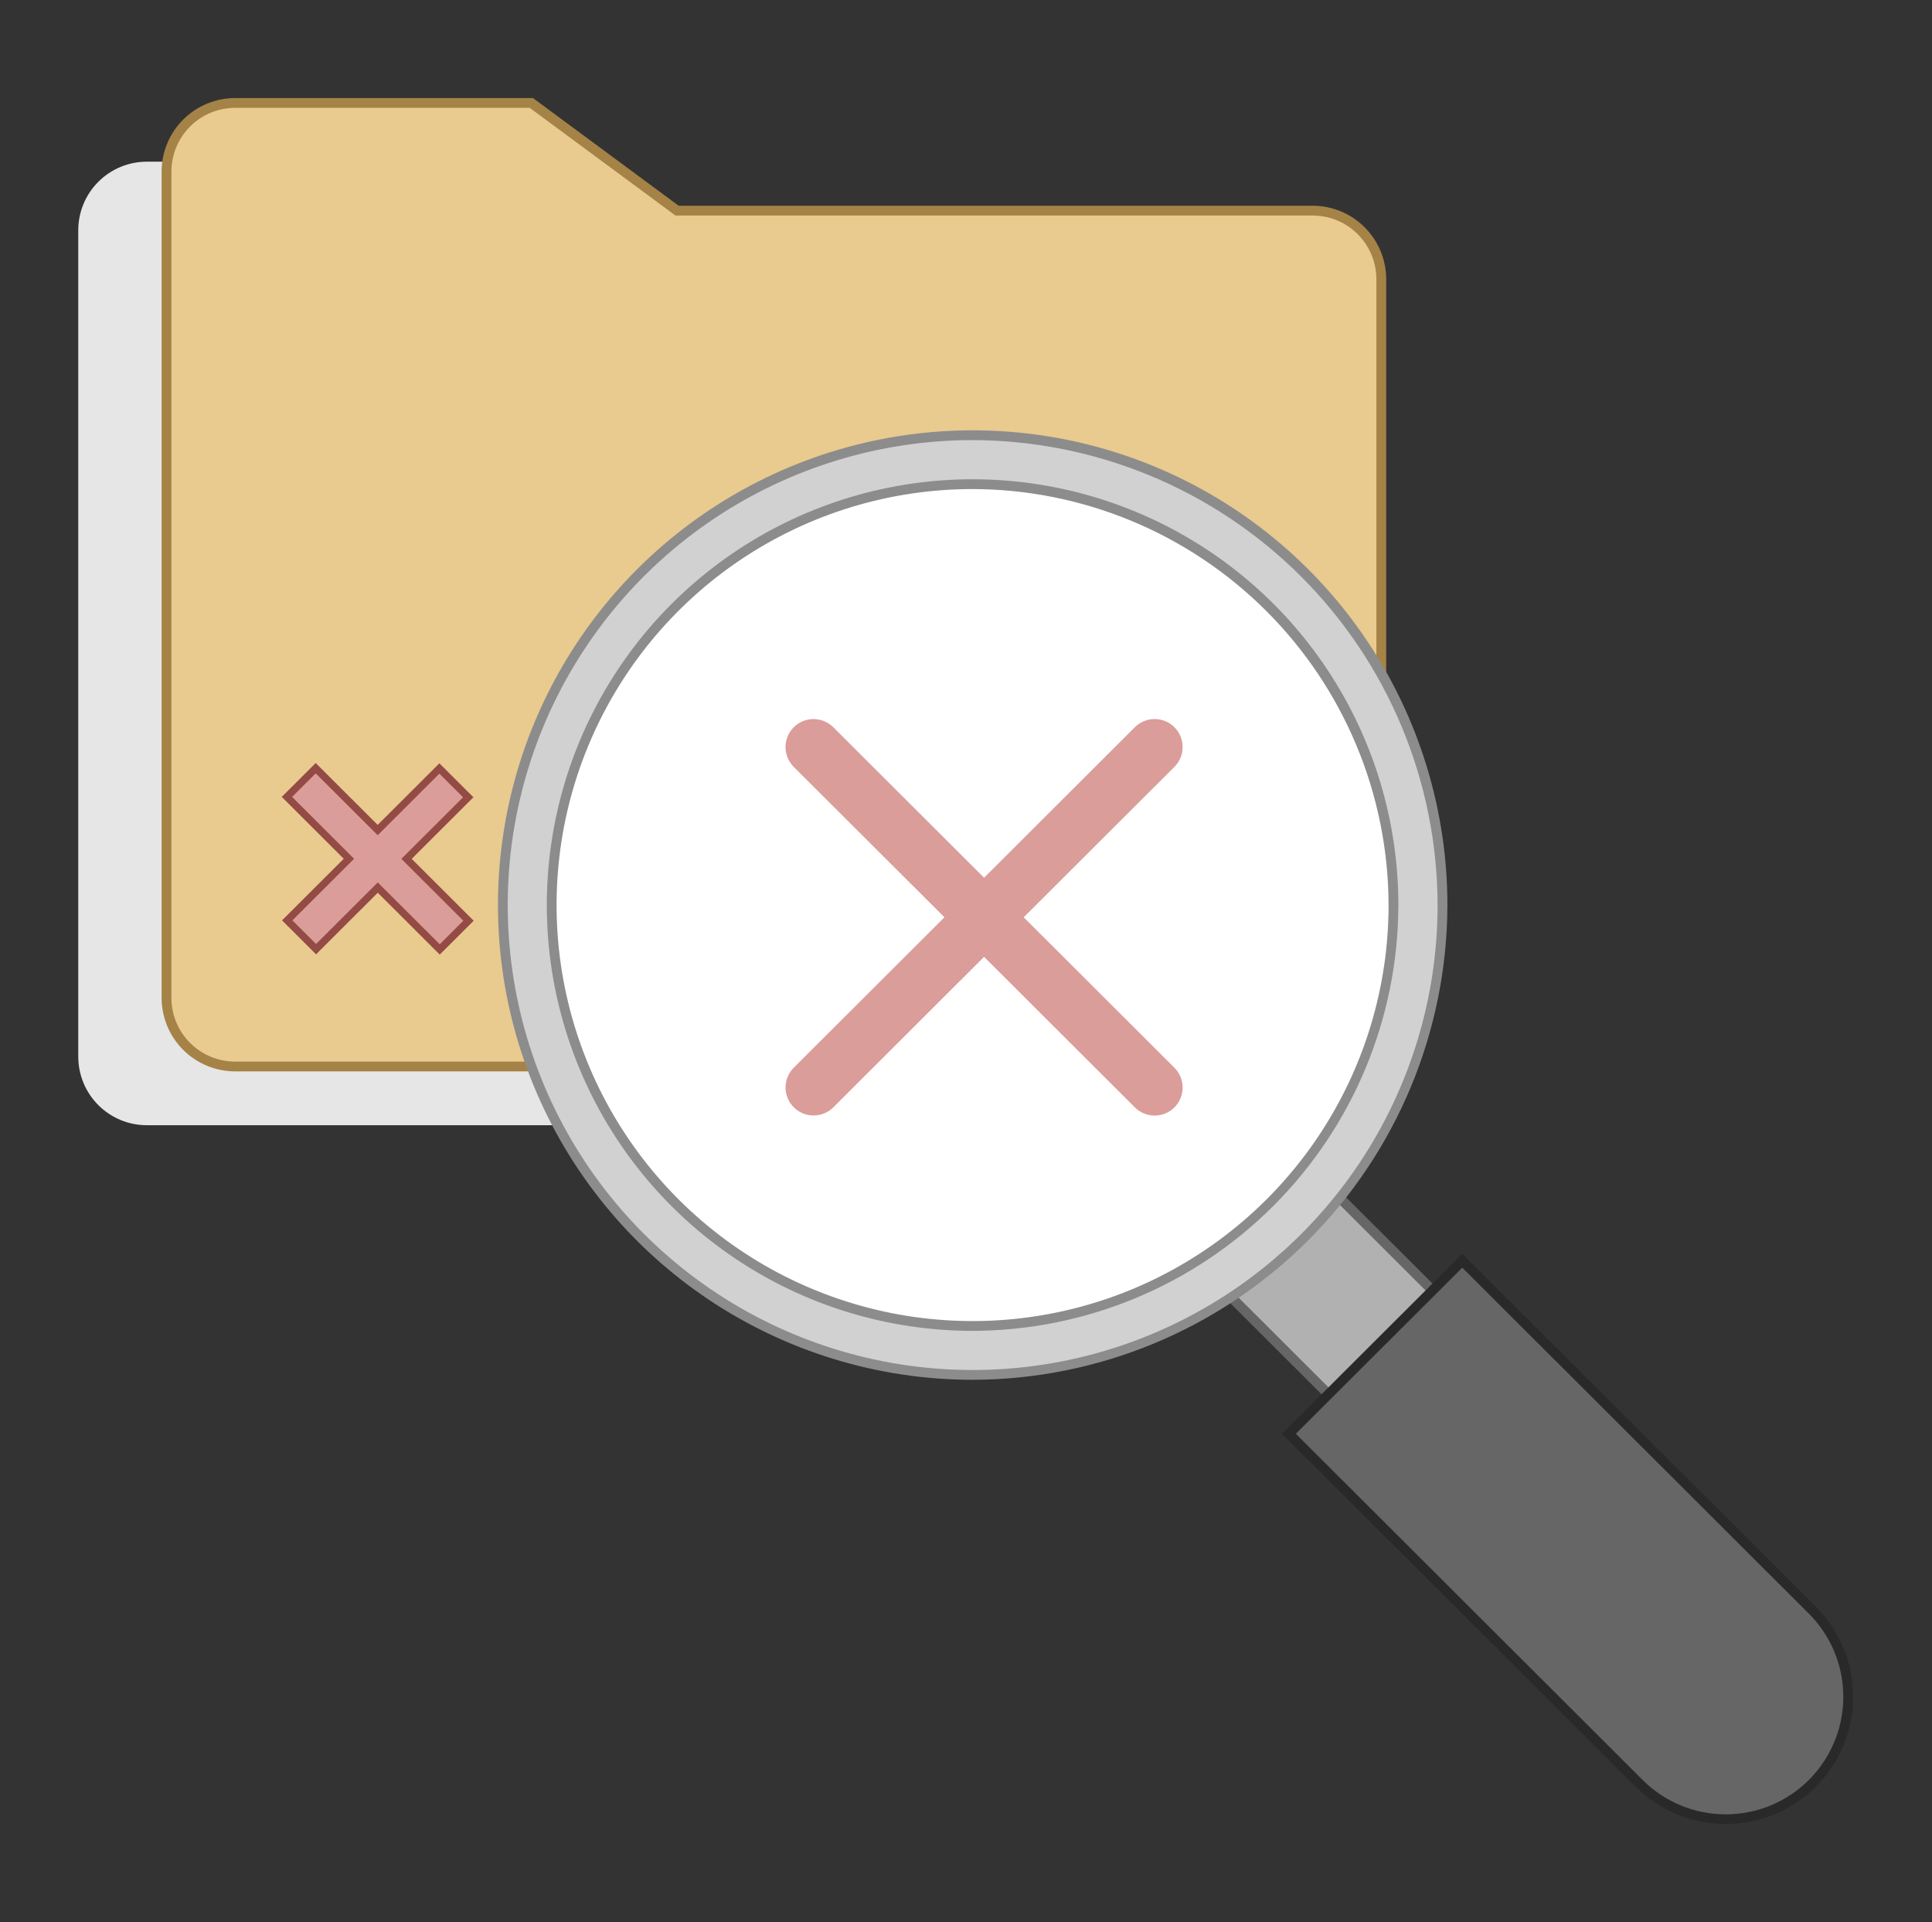
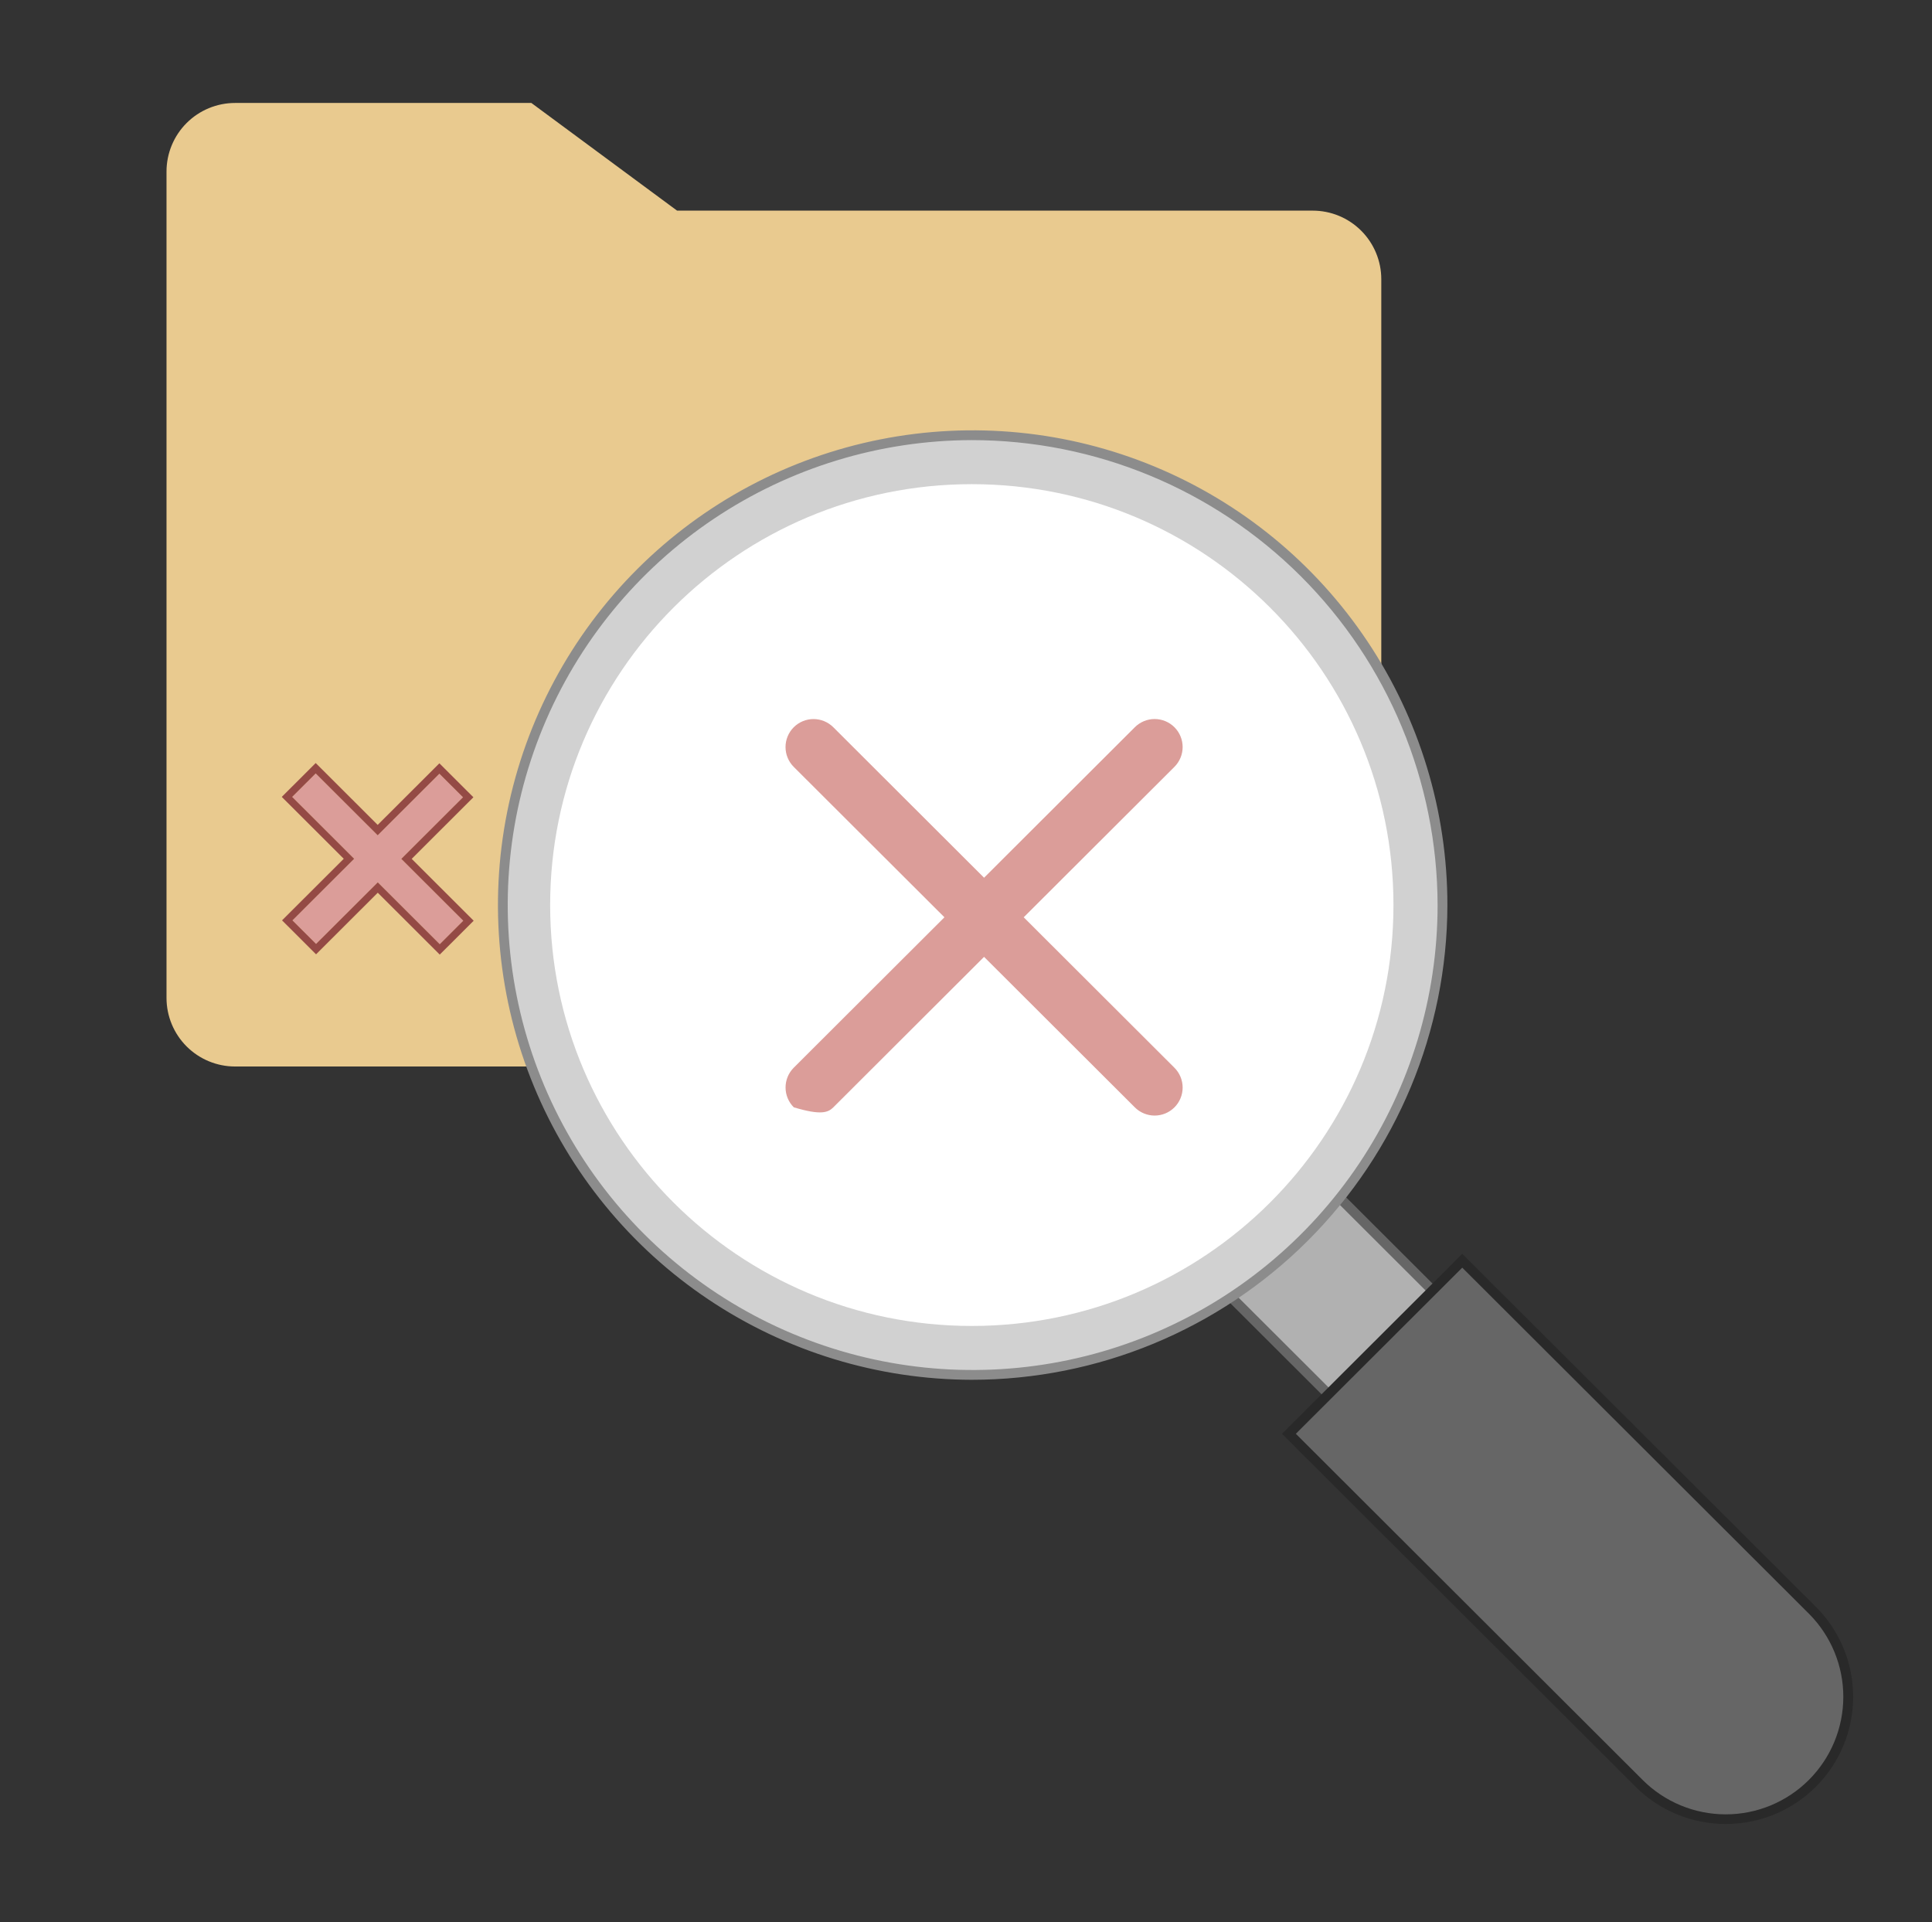
<svg xmlns="http://www.w3.org/2000/svg" width="193" height="192" viewBox="0 0 193 192" fill="none">
  <rect x="0" y="0" width="193" height="192" fill="#333333" stroke="none" />
-   <path d="M122.313 112.403H14.675C13.775 112.404 12.884 112.228 12.053 111.884C11.221 111.541 10.466 111.037 9.829 110.401C9.192 109.766 8.687 109.011 8.342 108.18C7.997 107.349 7.819 106.459 7.818 105.559V22.996C7.819 22.096 7.997 21.206 8.342 20.375C8.687 19.544 9.192 18.789 9.829 18.154C10.466 17.518 11.221 17.014 12.053 16.67C12.884 16.327 13.775 16.151 14.675 16.151H44.264L58.82 26.907H122.313C124.13 26.905 125.873 27.626 127.159 28.909C128.445 30.193 129.168 31.935 129.17 33.752V105.559C129.168 107.376 128.445 109.118 127.159 110.401C125.873 111.685 124.13 112.405 122.313 112.403Z" fill="#E6E6E6" />
  <path d="M131.129 106.537H23.491C22.591 106.538 21.7 106.361 20.869 106.018C20.037 105.674 19.282 105.17 18.645 104.535C18.008 103.899 17.503 103.144 17.158 102.313C16.813 101.483 16.635 100.592 16.634 99.692V17.129C16.635 16.23 16.813 15.339 17.158 14.508C17.503 13.677 18.008 12.922 18.645 12.287C19.282 11.651 20.037 11.147 20.869 10.804C21.7 10.46 22.591 10.284 23.491 10.285H53.081L67.636 21.041H131.129C132.029 21.04 132.92 21.216 133.751 21.559C134.583 21.903 135.338 22.407 135.975 23.043C136.612 23.678 137.117 24.433 137.462 25.264C137.807 26.095 137.985 26.985 137.986 27.885V99.692C137.985 100.592 137.807 101.483 137.462 102.313C137.117 103.144 136.612 103.899 135.975 104.535C135.338 105.17 134.583 105.674 133.751 106.018C132.92 106.361 132.029 106.538 131.129 106.537Z" fill="#E9CA8F" />
-   <path d="M131.129 107.025H23.491C21.545 107.025 19.678 106.252 18.301 104.878C16.924 103.503 16.148 101.638 16.144 99.692V17.129C16.148 15.183 16.924 13.318 18.301 11.943C19.678 10.568 21.545 9.796 23.491 9.795H53.242L67.797 20.551H131.129C133.075 20.552 134.942 21.324 136.319 22.699C137.696 24.073 138.472 25.939 138.476 27.885V99.692C138.472 101.638 137.696 103.503 136.319 104.878C134.942 106.252 133.075 107.025 131.129 107.025ZM23.491 10.773C21.804 10.774 20.187 11.443 18.993 12.634C17.799 13.826 17.127 15.442 17.124 17.129V99.692C17.127 101.378 17.799 102.994 18.993 104.186C20.187 105.377 21.804 106.047 23.491 106.047H131.129C132.816 106.047 134.433 105.377 135.627 104.186C136.821 102.994 137.493 101.378 137.496 99.692V27.885C137.493 26.198 136.821 24.582 135.627 23.39C134.433 22.199 132.816 21.529 131.129 21.529H67.474L52.919 10.773H23.491Z" fill="#A58346" />
  <path d="M143.59 129.397L133.2 139.769L121.273 127.863L131.663 117.492L143.59 129.397Z" fill="#B1B1B1" />
  <path d="M133.2 140.459L120.58 127.863L131.663 116.8L144.283 129.397L133.2 140.459ZM121.965 127.863L133.2 139.077L142.897 129.397L131.663 118.183L121.965 127.863Z" fill="#666666" />
  <path d="M97.08 137.344C123.049 137.344 144.1 116.331 144.1 90.41C144.1 64.489 123.049 43.476 97.08 43.476C71.112 43.476 50.06 64.489 50.06 90.41C50.06 116.331 71.112 137.344 97.08 137.344Z" fill="#D1D1D1" />
  <path d="M97.08 137.833C87.705 137.816 78.544 135.02 70.757 129.799C62.97 124.577 56.905 117.165 53.329 108.498C49.753 99.831 48.826 90.299 50.666 81.105C52.505 71.912 57.029 63.47 63.664 56.846C70.3 50.223 78.75 45.715 87.947 43.892C97.144 42.069 106.675 43.013 115.335 46.605C123.995 50.197 131.397 56.275 136.604 64.072C141.811 71.869 144.59 81.034 144.59 90.41C144.564 102.995 139.548 115.055 130.641 123.946C121.734 132.836 109.665 137.83 97.08 137.833ZM97.08 43.965C87.898 43.981 78.927 46.72 71.3 51.833C63.673 56.947 57.733 64.207 54.231 72.695C50.729 81.183 49.821 90.519 51.623 99.523C53.424 108.527 57.855 116.795 64.353 123.282C70.852 129.769 79.128 134.184 88.135 135.969C97.143 137.754 106.477 136.83 114.959 133.312C123.441 129.794 130.689 123.841 135.789 116.205C140.889 108.569 143.611 99.592 143.611 90.41C143.585 78.085 138.672 66.273 129.949 57.566C121.226 48.859 109.405 43.968 97.08 43.965V43.965Z" fill="#8C8C8C" />
  <path d="M97.08 132.455C120.344 132.455 139.202 113.631 139.202 90.41C139.202 67.189 120.344 48.365 97.08 48.365C73.817 48.365 54.958 67.189 54.958 90.41C54.958 113.631 73.817 132.455 97.08 132.455Z" fill="white" />
-   <path d="M97.08 132.944C88.671 132.929 80.455 130.421 73.471 125.738C66.486 121.055 61.047 114.407 57.839 106.633C54.632 98.86 53.801 90.31 55.451 82.064C57.101 73.819 61.158 66.247 67.109 60.306C73.061 54.366 80.64 50.322 88.889 48.688C97.137 47.053 105.686 47.9 113.453 51.121C121.221 54.343 127.859 59.794 132.529 66.787C137.2 73.781 139.692 82.001 139.692 90.41C139.669 101.697 135.17 112.514 127.181 120.488C119.193 128.462 108.368 132.942 97.08 132.944ZM97.08 48.854C88.865 48.869 80.838 51.319 74.014 55.894C67.19 60.47 61.875 66.965 58.741 74.56C55.608 82.155 54.796 90.508 56.408 98.564C58.02 106.62 61.984 114.018 67.798 119.822C73.613 125.626 81.018 129.576 89.077 131.174C97.136 132.771 105.488 131.944 113.077 128.796C120.666 125.648 127.152 120.322 131.714 113.49C136.277 106.658 138.713 98.626 138.713 90.41C138.69 79.382 134.294 68.814 126.489 61.023C118.684 53.233 108.108 48.856 97.08 48.854Z" fill="#8C8C8C" />
-   <path d="M102.265 91.632L117.321 76.604C117.581 76.344 117.788 76.035 117.928 75.695C118.069 75.356 118.142 74.992 118.142 74.624C118.142 74.256 118.069 73.892 117.928 73.552C117.788 73.212 117.581 72.904 117.321 72.644C117.06 72.384 116.751 72.178 116.411 72.038C116.071 71.897 115.707 71.826 115.339 71.826C114.971 71.827 114.607 71.9 114.268 72.042C113.928 72.183 113.62 72.39 113.361 72.651L98.305 87.68L83.249 72.651C82.989 72.391 82.681 72.185 82.341 72.044C82.002 71.903 81.638 71.83 81.271 71.83C80.904 71.829 80.54 71.901 80.2 72.042C79.861 72.182 79.552 72.388 79.292 72.647C79.032 72.907 78.826 73.215 78.685 73.554C78.544 73.894 78.471 74.257 78.471 74.625C78.471 74.992 78.543 75.356 78.683 75.696C78.823 76.035 79.029 76.344 79.288 76.604L94.345 91.632L79.288 106.661C78.766 107.186 78.473 107.898 78.474 108.639C78.476 109.38 78.771 110.09 79.296 110.614C79.82 111.137 80.531 111.431 81.272 111.431C82.013 111.431 82.724 111.137 83.249 110.614L98.305 95.585L113.361 110.614C113.62 110.875 113.928 111.082 114.268 111.223C114.607 111.365 114.971 111.438 115.339 111.439C115.707 111.439 116.071 111.367 116.411 111.227C116.751 111.087 117.06 110.881 117.321 110.621C117.581 110.361 117.788 110.053 117.928 109.713C118.069 109.373 118.142 109.009 118.142 108.641C118.142 108.273 118.069 107.909 117.928 107.569C117.788 107.229 117.581 106.921 117.321 106.661L102.265 91.632Z" fill="#DB9D99" />
+   <path d="M102.265 91.632L117.321 76.604C117.581 76.344 117.788 76.035 117.928 75.695C118.069 75.356 118.142 74.992 118.142 74.624C118.142 74.256 118.069 73.892 117.928 73.552C117.788 73.212 117.581 72.904 117.321 72.644C117.06 72.384 116.751 72.178 116.411 72.038C116.071 71.897 115.707 71.826 115.339 71.826C114.971 71.827 114.607 71.9 114.268 72.042C113.928 72.183 113.62 72.39 113.361 72.651L98.305 87.68L83.249 72.651C82.989 72.391 82.681 72.185 82.341 72.044C82.002 71.903 81.638 71.83 81.271 71.83C80.904 71.829 80.54 71.901 80.2 72.042C79.861 72.182 79.552 72.388 79.292 72.647C79.032 72.907 78.826 73.215 78.685 73.554C78.544 73.894 78.471 74.257 78.471 74.625C78.471 74.992 78.543 75.356 78.683 75.696C78.823 76.035 79.029 76.344 79.288 76.604L94.345 91.632L79.288 106.661C78.766 107.186 78.473 107.898 78.474 108.639C78.476 109.38 78.771 110.09 79.296 110.614C82.013 111.431 82.724 111.137 83.249 110.614L98.305 95.585L113.361 110.614C113.62 110.875 113.928 111.082 114.268 111.223C114.607 111.365 114.971 111.438 115.339 111.439C115.707 111.439 116.071 111.367 116.411 111.227C116.751 111.087 117.06 110.881 117.321 110.621C117.581 110.361 117.788 110.053 117.928 109.713C118.069 109.373 118.142 109.009 118.142 108.641C118.142 108.273 118.069 107.909 117.928 107.569C117.788 107.229 117.581 106.921 117.321 106.661L102.265 91.632Z" fill="#DB9D99" />
  <path d="M181.054 178.141C178.755 180.434 175.641 181.721 172.395 181.721C169.149 181.721 166.035 180.434 163.737 178.141L128.757 143.225L146.074 125.94L181.054 160.856C182.19 161.99 183.092 163.337 183.708 164.82C184.323 166.303 184.64 167.893 184.64 169.499C184.64 171.104 184.323 172.694 183.708 174.177C183.092 175.66 182.19 177.007 181.054 178.141Z" fill="#666666" />
  <path d="M172.395 182.204C170.724 182.207 169.068 181.88 167.523 181.243C165.978 180.605 164.573 179.669 163.391 178.487L128.064 143.226L146.074 125.249L181.4 160.511C182.581 161.691 183.517 163.092 184.156 164.635C184.795 166.177 185.124 167.83 185.124 169.499C185.124 171.168 184.795 172.821 184.156 174.364C183.517 175.906 182.581 177.307 181.4 178.487C180.217 179.669 178.813 180.605 177.268 181.243C175.723 181.88 174.067 182.207 172.395 182.204ZM129.45 143.226L164.083 177.796C166.284 180.001 169.27 181.241 172.385 181.243C175.5 181.246 178.488 180.012 180.692 177.811C182.897 175.611 184.137 172.625 184.14 169.51C184.143 166.395 182.908 163.407 180.708 161.202L146.074 126.632L129.45 143.226Z" fill="#292929" />
  <path d="M46.279 91.975L40.087 85.795L46.252 79.642L43.893 77.287L37.729 83.44L31.537 77.26L29.186 79.606L35.379 85.786L29.214 91.939L31.574 94.293L37.737 88.14L43.929 94.321L46.279 91.975Z" fill="#DB9D99" />
  <path d="M31.537 77.26L37.729 83.44L43.893 77.287L46.252 79.642L40.088 85.795L46.279 91.975L43.929 94.321L37.738 88.141L31.573 94.293L29.214 91.939L35.379 85.786L29.187 79.606L31.537 77.26M31.537 76.223L31.018 76.741L28.668 79.087L28.148 79.606L28.668 80.124L34.34 85.786L28.695 91.42L28.175 91.939L28.695 92.457L31.054 94.812L31.573 95.331L32.093 94.812L37.738 89.177L43.41 94.84L43.929 95.358L44.449 94.84L46.799 92.494L47.319 91.975L46.799 91.457L41.127 85.795L46.771 80.16L47.291 79.642L46.771 79.123L44.412 76.769L43.893 76.25L43.373 76.769L37.729 82.403L32.057 76.741L31.537 76.223V76.223Z" fill="#944A45" />
</svg>